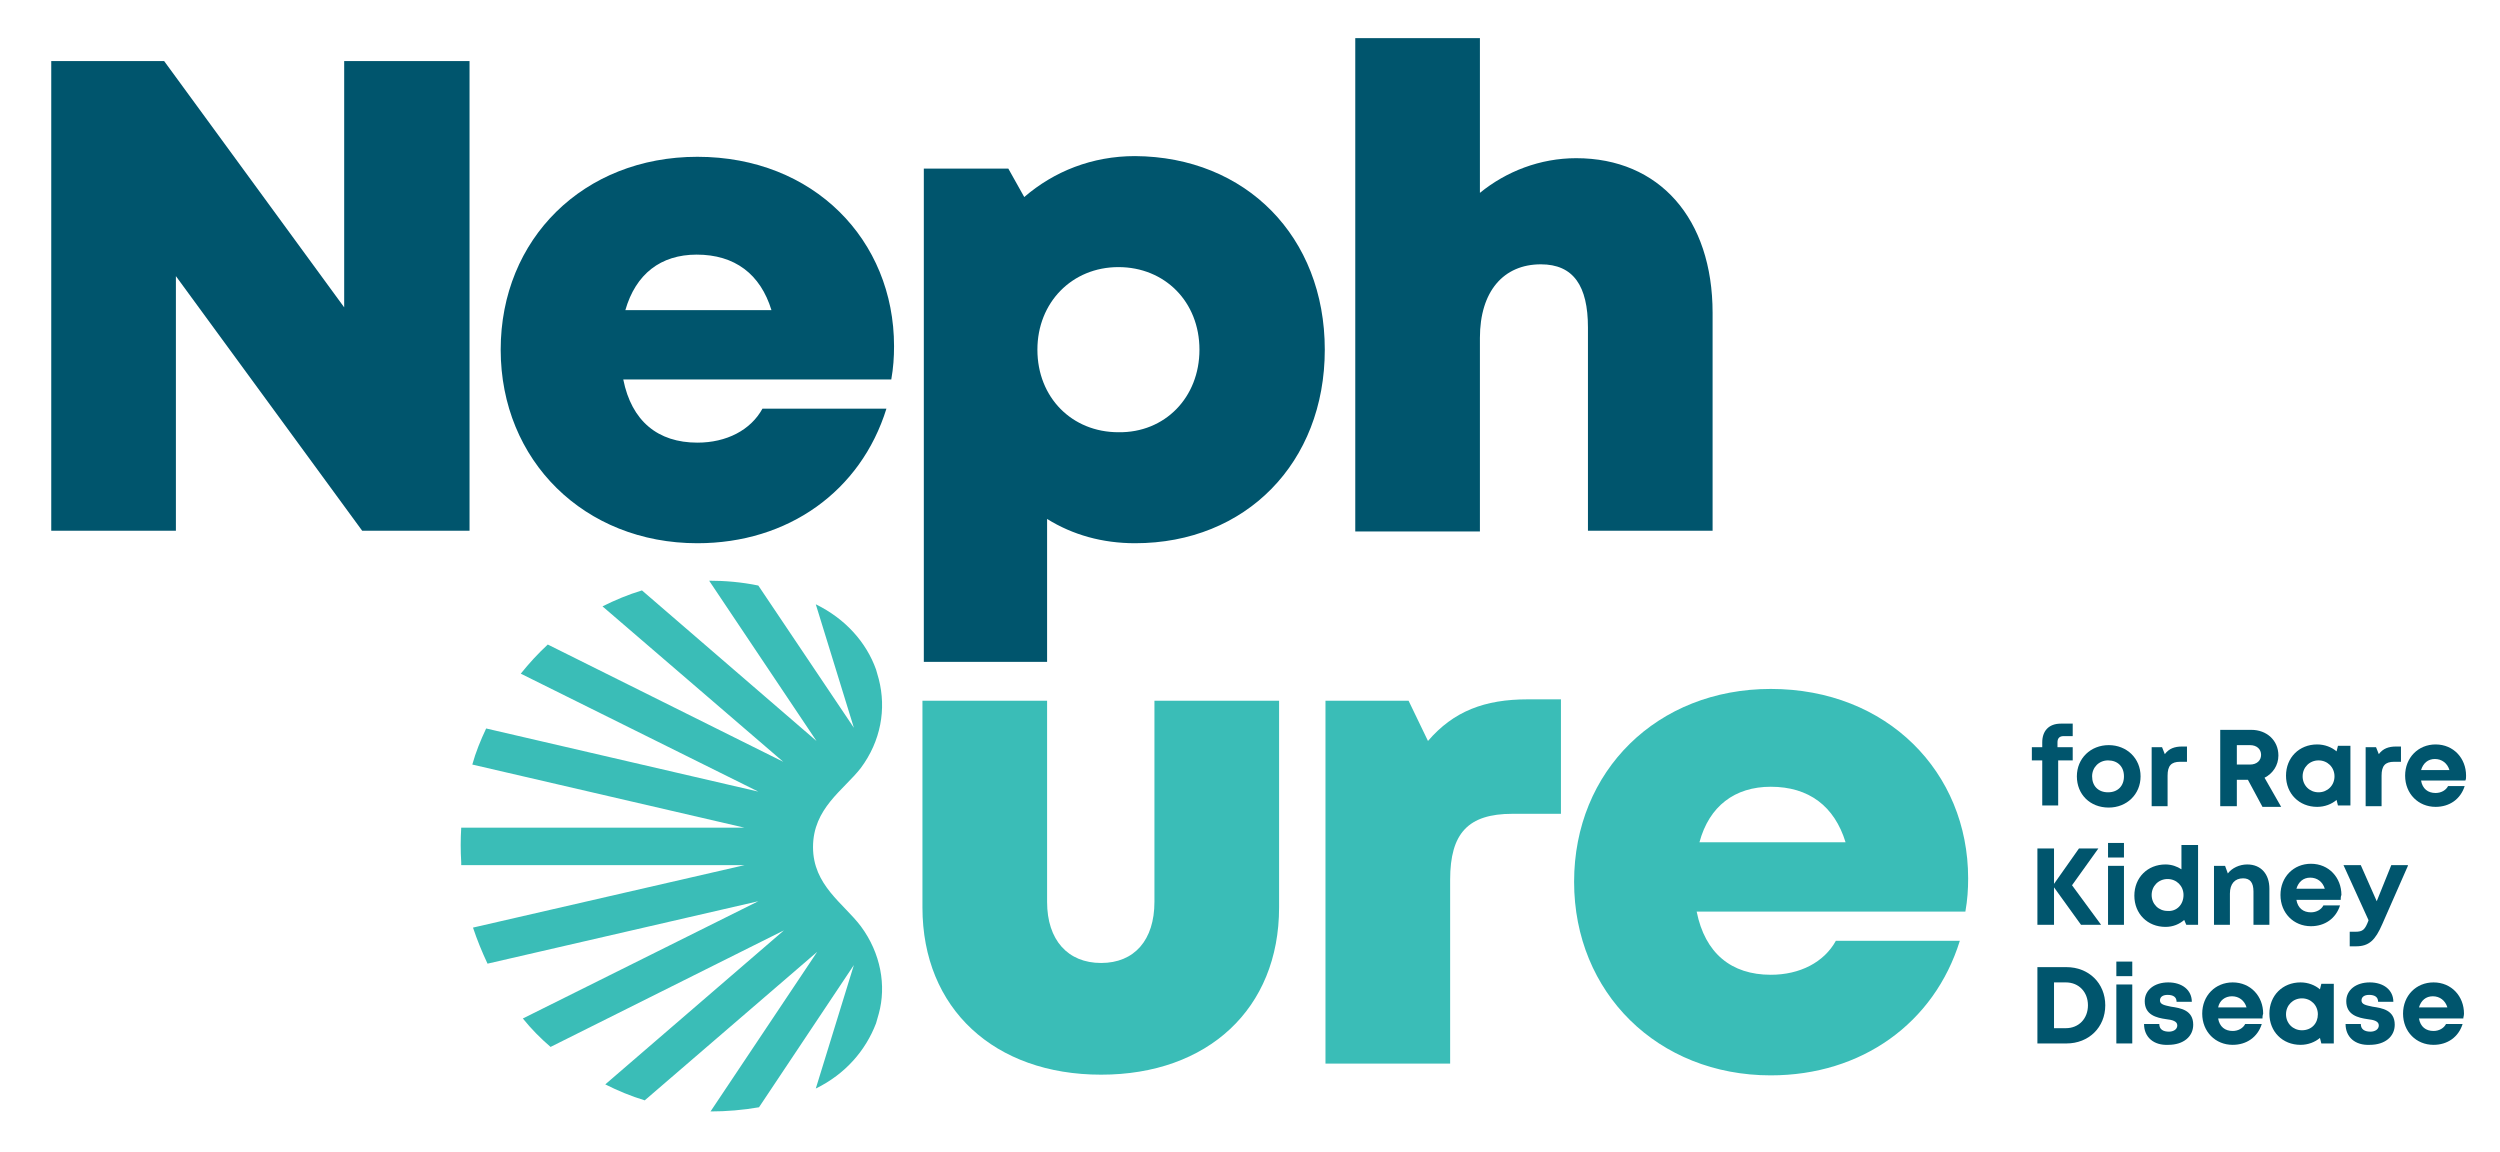
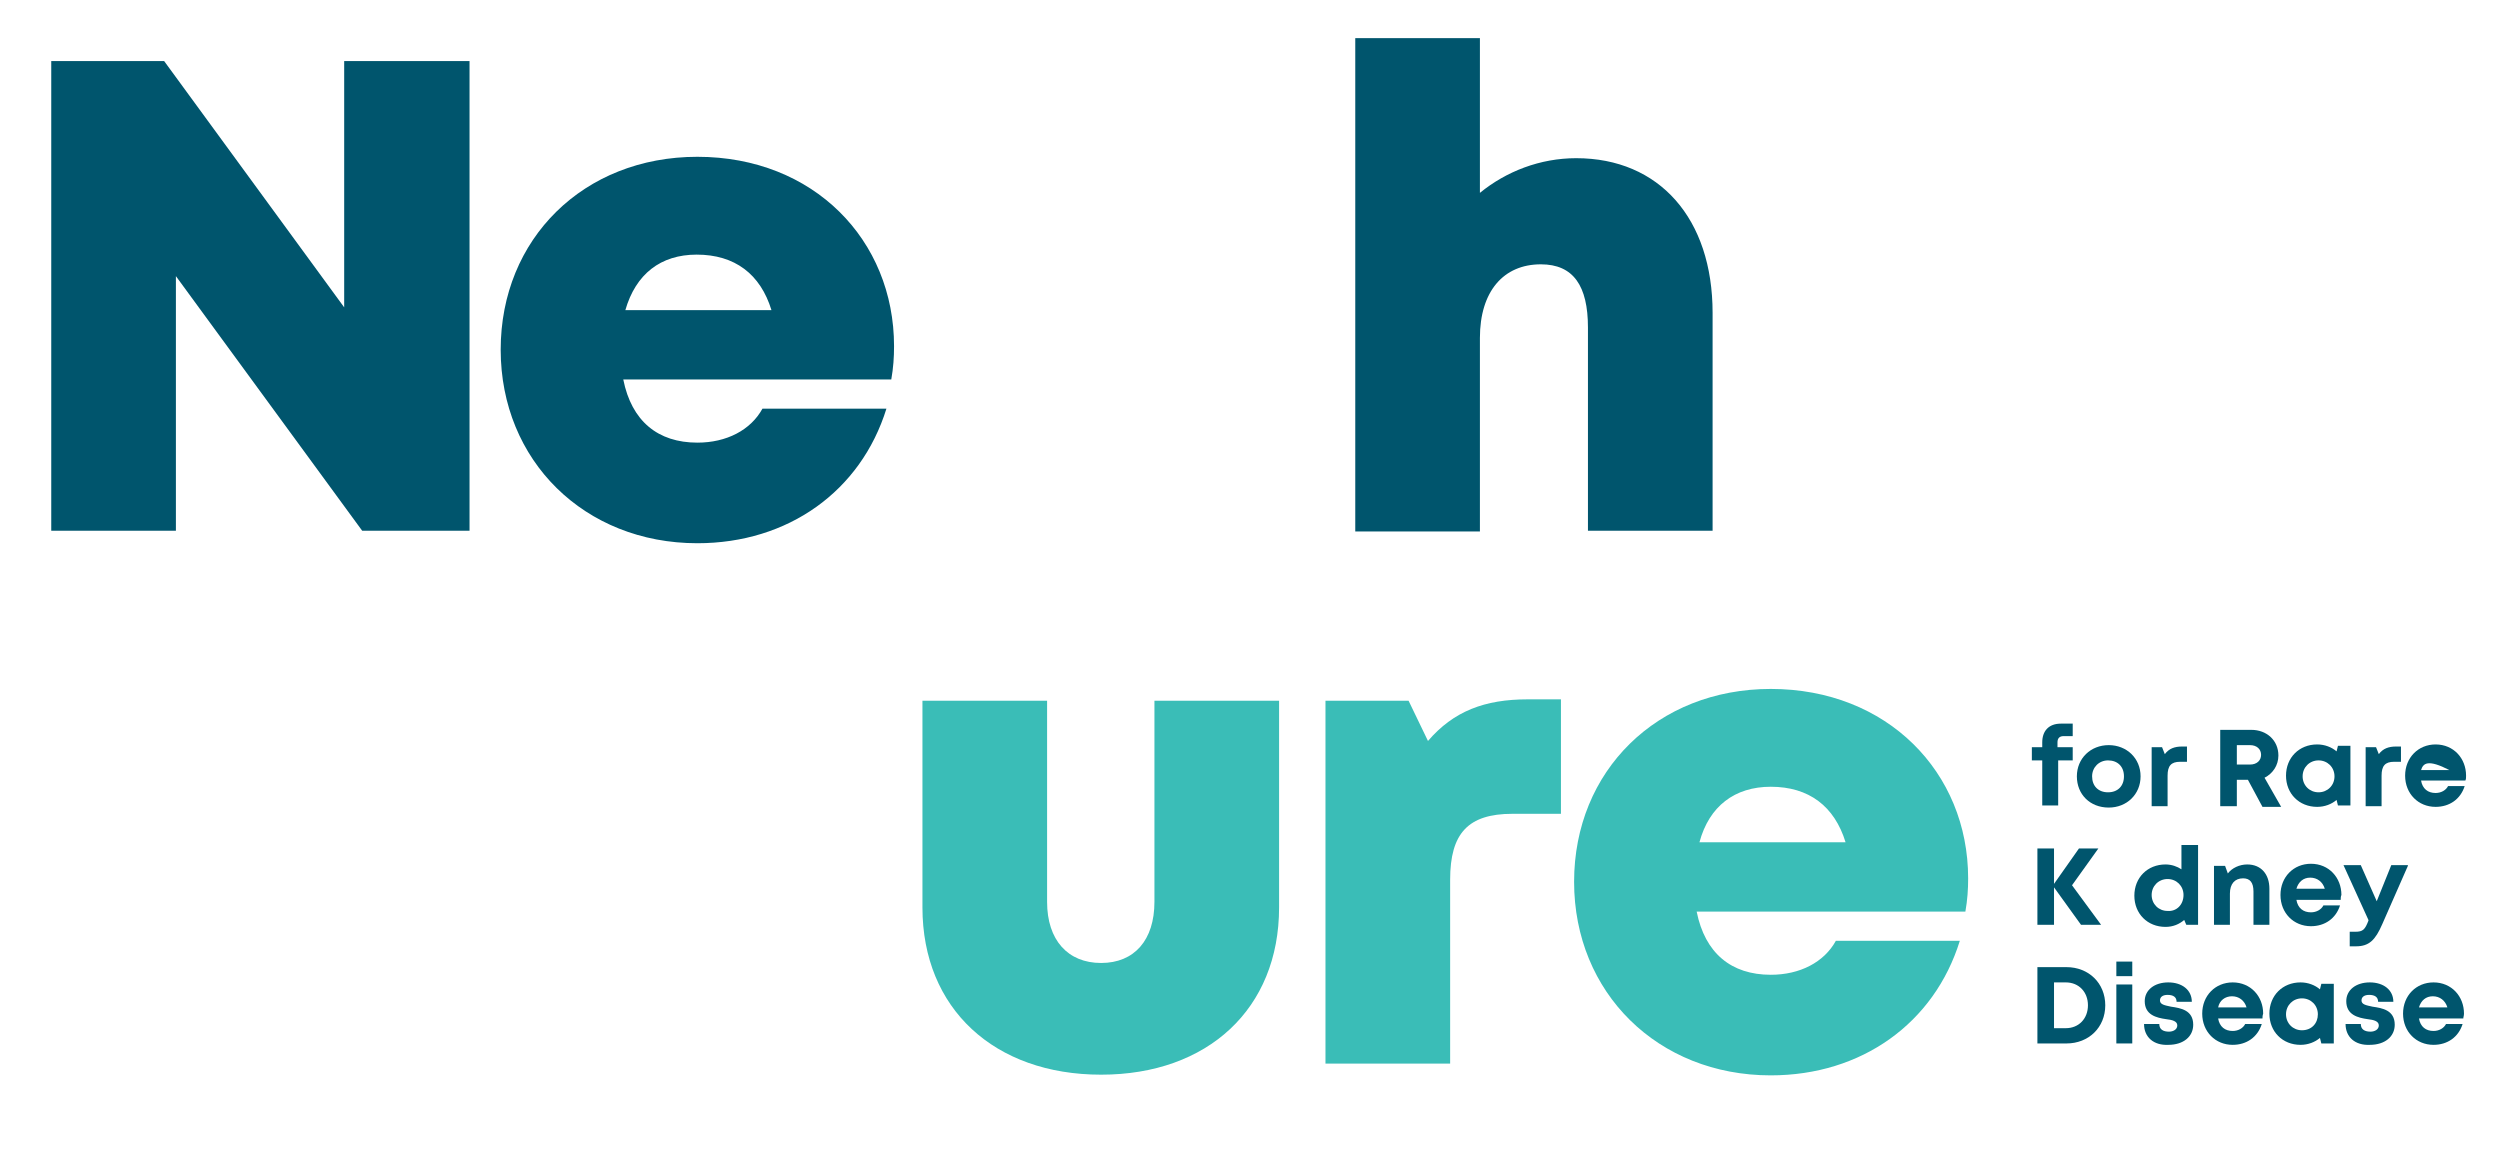
<svg xmlns="http://www.w3.org/2000/svg" width="178" height="82" viewBox="0 0 178 82" fill="none">
  <path d="M33.431 4.347V37.789H25.788L12.524 19.66V37.789H3.649V4.347H11.686L24.506 21.883V4.347H33.431Z" fill="#00556D" />
  <path d="M63.656 24.649C63.656 25.44 63.607 26.181 63.459 27.02H44.377C44.968 29.984 46.842 31.516 49.653 31.516C51.724 31.516 53.449 30.627 54.288 29.095H63.114C61.289 34.974 56.112 38.678 49.653 38.678C41.615 38.678 35.649 32.8 35.649 24.896C35.649 16.993 41.566 11.164 49.653 11.164C57.936 11.164 63.656 17.092 63.656 24.649ZM44.525 22.081H54.928C54.14 19.512 52.315 18.129 49.603 18.129C47.039 18.129 45.264 19.512 44.525 22.081Z" fill="#00556D" />
-   <path d="M94.325 24.896C94.325 32.948 88.704 38.678 80.815 38.678C78.498 38.678 76.377 38.086 74.553 36.949V47.125H65.776V12.004H71.792L72.926 14.029C75.046 12.201 77.758 11.114 80.815 11.114C88.704 11.164 94.325 16.845 94.325 24.896ZM85.401 24.896C85.401 21.488 82.935 19.018 79.632 19.018C76.328 19.018 73.863 21.537 73.863 24.896C73.863 28.305 76.328 30.775 79.632 30.775C82.935 30.824 85.401 28.305 85.401 24.896Z" fill="#00556D" />
  <path d="M121.937 22.278V37.789H113.062V23.316C113.062 20.352 112.027 18.82 109.709 18.82C107.047 18.82 105.37 20.747 105.37 24.057V37.839H96.495V2.717H105.37V13.732C107.244 12.201 109.66 11.263 112.224 11.263C118.141 11.263 121.937 15.56 121.937 22.278Z" fill="#00556D" />
  <path d="M65.678 64.612V49.892H74.553V64.217C74.553 66.934 76.032 68.564 78.399 68.564C80.766 68.564 82.196 66.934 82.196 64.217V49.892H91.071V64.612C91.071 71.824 85.992 76.517 78.399 76.517C70.805 76.517 65.678 71.824 65.678 64.612Z" fill="#3ABDB7" />
  <path d="M111.139 49.793V57.943H107.688C104.532 57.943 103.25 59.327 103.25 62.636V75.727H94.374V49.892H100.291L101.672 52.757C103.496 50.633 105.715 49.793 108.772 49.793H111.139Z" fill="#3ABDB7" />
  <path d="M140.132 62.537C140.132 63.328 140.083 64.069 139.935 64.908H120.803C121.395 67.872 123.269 69.404 126.079 69.404C128.15 69.404 129.876 68.514 130.714 66.983H139.54C137.716 72.861 132.538 76.566 126.079 76.566C118.042 76.566 112.076 70.688 112.076 62.784C112.076 54.881 117.993 49.052 126.079 49.052C134.363 49.052 140.132 54.98 140.132 62.537ZM121.001 59.969H131.404C130.615 57.4 128.791 56.017 126.079 56.017C123.515 56.017 121.691 57.4 121.001 59.969Z" fill="#3ABDB7" />
  <path d="M147.577 54.14H146.542V57.351H145.408V54.14H144.668V53.201H145.408V52.855C145.408 52.065 145.852 51.522 146.739 51.522H147.577V52.411H146.936C146.64 52.411 146.493 52.559 146.493 52.855V53.201H147.577V54.14Z" fill="#00556D" />
  <path d="M147.873 55.276C147.873 53.992 148.859 53.053 150.141 53.053C151.423 53.053 152.409 53.992 152.409 55.276C152.409 56.56 151.423 57.499 150.141 57.499C148.81 57.499 147.873 56.56 147.873 55.276ZM151.226 55.276C151.226 54.584 150.782 54.14 150.092 54.14C149.451 54.14 148.958 54.634 148.958 55.276C148.958 55.967 149.402 56.412 150.092 56.412C150.782 56.412 151.226 55.967 151.226 55.276Z" fill="#00556D" />
  <path d="M155.713 53.152V54.239H155.22C154.579 54.239 154.332 54.535 154.332 55.227V57.4H153.198V53.201H153.938L154.135 53.695C154.431 53.3 154.826 53.152 155.368 53.152H155.713Z" fill="#00556D" />
  <path d="M160.052 55.523H159.263V57.4H158.08V51.966H160.299C161.383 51.966 162.222 52.707 162.222 53.794C162.222 54.486 161.827 55.078 161.235 55.375L162.419 57.449H161.088L160.052 55.523ZM159.263 54.436H160.2C160.693 54.436 160.989 54.14 160.989 53.745C160.989 53.349 160.693 53.053 160.2 53.053H159.263V54.436Z" fill="#00556D" />
  <path d="M167.35 53.152V57.351H166.462L166.363 56.955C166.018 57.252 165.525 57.449 164.983 57.449C163.701 57.449 162.764 56.511 162.764 55.227C162.764 53.942 163.701 53.004 164.983 53.004C165.525 53.004 166.018 53.201 166.363 53.498L166.462 53.102H167.35V53.152ZM166.216 55.276C166.216 54.634 165.722 54.14 165.081 54.14C164.44 54.14 163.947 54.634 163.947 55.276C163.947 55.918 164.44 56.412 165.081 56.412C165.722 56.412 166.216 55.918 166.216 55.276Z" fill="#00556D" />
  <path d="M170.949 53.152V54.239H170.456C169.815 54.239 169.568 54.535 169.568 55.227V57.4H168.434V53.201H169.174L169.371 53.695C169.667 53.3 170.062 53.152 170.604 53.152H170.949Z" fill="#00556D" />
-   <path d="M175.535 55.572H172.379C172.478 56.165 172.872 56.461 173.414 56.461C173.809 56.461 174.154 56.264 174.302 55.968H175.485C175.189 56.906 174.401 57.449 173.414 57.449C172.182 57.449 171.245 56.511 171.245 55.227C171.245 53.942 172.182 53.004 173.414 53.004C174.696 53.004 175.584 53.992 175.584 55.227C175.584 55.375 175.584 55.474 175.535 55.572ZM172.379 54.831H174.401C174.253 54.337 173.858 54.041 173.365 54.041C172.872 54.041 172.527 54.337 172.379 54.831Z" fill="#00556D" />
+   <path d="M175.535 55.572H172.379C172.478 56.165 172.872 56.461 173.414 56.461C173.809 56.461 174.154 56.264 174.302 55.968H175.485C175.189 56.906 174.401 57.449 173.414 57.449C172.182 57.449 171.245 56.511 171.245 55.227C171.245 53.942 172.182 53.004 173.414 53.004C174.696 53.004 175.584 53.992 175.584 55.227C175.584 55.375 175.584 55.474 175.535 55.572ZM172.379 54.831H174.401C172.872 54.041 172.527 54.337 172.379 54.831Z" fill="#00556D" />
  <path d="M148.169 65.847L146.246 63.179V65.847H145.063V60.413H146.246V62.932L148.021 60.413H149.402L147.528 63.031L149.599 65.847H148.169Z" fill="#00556D" />
-   <path d="M150.092 61.648H151.226V65.847H150.092V61.648ZM150.092 60.018H151.226V61.055H150.092V60.018Z" fill="#00556D" />
  <path d="M156.502 60.117V65.847H155.664L155.516 65.501C155.171 65.798 154.727 65.995 154.184 65.995C152.902 65.995 151.966 65.057 151.966 63.772C151.966 62.488 152.902 61.549 154.184 61.549C154.628 61.549 155.023 61.698 155.319 61.895V60.166H156.502V60.117ZM155.466 63.723C155.466 63.081 154.973 62.587 154.332 62.587C153.691 62.587 153.198 63.081 153.198 63.723C153.198 64.365 153.691 64.859 154.332 64.859C154.973 64.908 155.466 64.414 155.466 63.723Z" fill="#00556D" />
  <path d="M161.581 63.278V65.847H160.447V63.476C160.447 62.834 160.2 62.537 159.707 62.537C159.115 62.537 158.77 62.932 158.77 63.624V65.847H157.636V61.648H158.425L158.622 62.191C158.918 61.796 159.46 61.549 160.003 61.549C160.989 61.549 161.581 62.241 161.581 63.278Z" fill="#00556D" />
  <path d="M166.659 64.069H163.504C163.602 64.661 163.997 64.958 164.539 64.958C164.934 64.958 165.279 64.76 165.427 64.464H166.61C166.314 65.402 165.525 65.946 164.539 65.946C163.306 65.946 162.37 65.007 162.37 63.723C162.37 62.438 163.306 61.5 164.539 61.5C165.821 61.5 166.709 62.488 166.709 63.723C166.659 63.822 166.659 63.97 166.659 64.069ZM163.504 63.278H165.525C165.377 62.784 164.983 62.488 164.49 62.488C163.997 62.488 163.652 62.784 163.504 63.278Z" fill="#00556D" />
  <path d="M171.442 61.648L169.618 65.798C169.125 66.934 168.681 67.378 167.744 67.378H167.3V66.341H167.695C168.237 66.341 168.385 66.193 168.632 65.551V65.501L166.857 61.599H168.089L169.223 64.168L170.259 61.599H171.442V61.648Z" fill="#00556D" />
  <path d="M149.895 71.577C149.895 73.158 148.711 74.294 147.134 74.294H145.063V68.86H147.134C148.711 68.86 149.895 69.996 149.895 71.577ZM148.662 71.577C148.662 70.638 148.021 69.947 147.084 69.947H146.246V73.207H147.084C148.021 73.207 148.662 72.516 148.662 71.577Z" fill="#00556D" />
  <path d="M150.684 70.095H151.818V74.294H150.684V70.095ZM150.684 68.465H151.818V69.502H150.684V68.465Z" fill="#00556D" />
  <path d="M152.656 72.911H153.741C153.741 73.306 154.037 73.454 154.431 73.454C154.727 73.454 155.023 73.306 155.023 73.01C155.023 72.713 154.678 72.614 154.234 72.565C153.543 72.466 152.705 72.269 152.705 71.281C152.705 70.49 153.396 69.947 154.382 69.947C155.368 69.947 156.058 70.49 156.058 71.33H154.973C154.973 70.984 154.727 70.836 154.332 70.836C153.987 70.836 153.79 70.984 153.79 71.231C153.79 71.528 154.135 71.577 154.579 71.676C155.269 71.775 156.157 71.923 156.157 72.96C156.157 73.8 155.466 74.393 154.382 74.393C153.346 74.442 152.656 73.849 152.656 72.911Z" fill="#00556D" />
  <path d="M161.088 72.516H157.932C158.03 73.108 158.425 73.405 158.967 73.405C159.362 73.405 159.707 73.207 159.855 72.911H161.038C160.742 73.849 159.953 74.393 158.967 74.393C157.735 74.393 156.798 73.454 156.798 72.17C156.798 70.885 157.735 69.947 158.967 69.947C160.249 69.947 161.137 70.935 161.137 72.17C161.088 72.318 161.088 72.417 161.088 72.516ZM157.932 71.725H159.953C159.806 71.231 159.411 70.935 158.918 70.935C158.425 70.935 158.03 71.231 157.932 71.725Z" fill="#00556D" />
  <path d="M166.166 70.095V74.294H165.279L165.18 73.899C164.835 74.195 164.342 74.393 163.799 74.393C162.517 74.393 161.581 73.454 161.581 72.17C161.581 70.885 162.517 69.947 163.799 69.947C164.342 69.947 164.835 70.145 165.18 70.441L165.279 70.046H166.166V70.095ZM165.032 72.219C165.032 71.577 164.539 71.083 163.898 71.083C163.257 71.083 162.764 71.577 162.764 72.219C162.764 72.861 163.257 73.355 163.898 73.355C164.588 73.355 165.032 72.861 165.032 72.219Z" fill="#00556D" />
  <path d="M167.004 72.911H168.089C168.089 73.306 168.385 73.454 168.78 73.454C169.075 73.454 169.371 73.306 169.371 73.01C169.371 72.713 169.026 72.614 168.582 72.565C167.892 72.466 167.054 72.269 167.054 71.281C167.054 70.49 167.744 69.947 168.73 69.947C169.716 69.947 170.407 70.49 170.407 71.33H169.322C169.322 70.984 169.075 70.836 168.681 70.836C168.336 70.836 168.139 70.984 168.139 71.231C168.139 71.528 168.484 71.577 168.927 71.676C169.618 71.775 170.505 71.923 170.505 72.96C170.505 73.8 169.815 74.393 168.73 74.393C167.695 74.442 167.004 73.849 167.004 72.911Z" fill="#00556D" />
  <path d="M175.387 72.516H172.231C172.33 73.108 172.724 73.405 173.267 73.405C173.661 73.405 174.006 73.207 174.154 72.911H175.337C175.042 73.849 174.253 74.393 173.267 74.393C172.034 74.393 171.097 73.454 171.097 72.17C171.097 70.885 172.034 69.947 173.267 69.947C174.549 69.947 175.436 70.935 175.436 72.17C175.436 72.318 175.387 72.417 175.387 72.516ZM172.231 71.725H174.253C174.105 71.231 173.71 70.935 173.217 70.935C172.724 70.935 172.379 71.231 172.231 71.725Z" fill="#00556D" />
-   <path d="M61.289 65.946C60.056 64.316 57.887 63.031 57.887 60.314C57.887 57.548 60.056 56.264 61.289 54.683C62.719 52.757 63.114 50.484 62.571 48.36L62.374 47.669C61.684 45.742 60.205 44.063 58.084 43.025L60.796 51.818L53.992 41.691C52.808 41.445 51.625 41.346 50.491 41.346L58.133 52.757L45.708 42.037C44.722 42.334 43.785 42.729 42.898 43.173L55.767 54.239L39.002 45.89C38.312 46.532 37.671 47.224 37.079 47.965L53.992 56.363L34.614 51.867C34.219 52.707 33.874 53.547 33.628 54.436L53.006 58.931H32.839C32.789 59.771 32.789 60.561 32.839 61.401C32.839 61.451 32.839 61.549 32.839 61.599H53.006L33.677 66.045C33.973 66.934 34.318 67.773 34.712 68.613L53.992 64.167L37.227 72.516C37.819 73.257 38.509 73.948 39.2 74.541L55.816 66.242L43.095 77.208C43.982 77.653 44.919 78.048 45.905 78.345L58.183 67.773L50.59 79.135C51.724 79.135 52.907 79.036 54.041 78.838L60.796 68.712L58.084 77.505C60.205 76.467 61.634 74.788 62.374 72.861L62.571 72.17C63.114 70.194 62.719 67.872 61.289 65.946Z" fill="#3ABDB7" />
</svg>